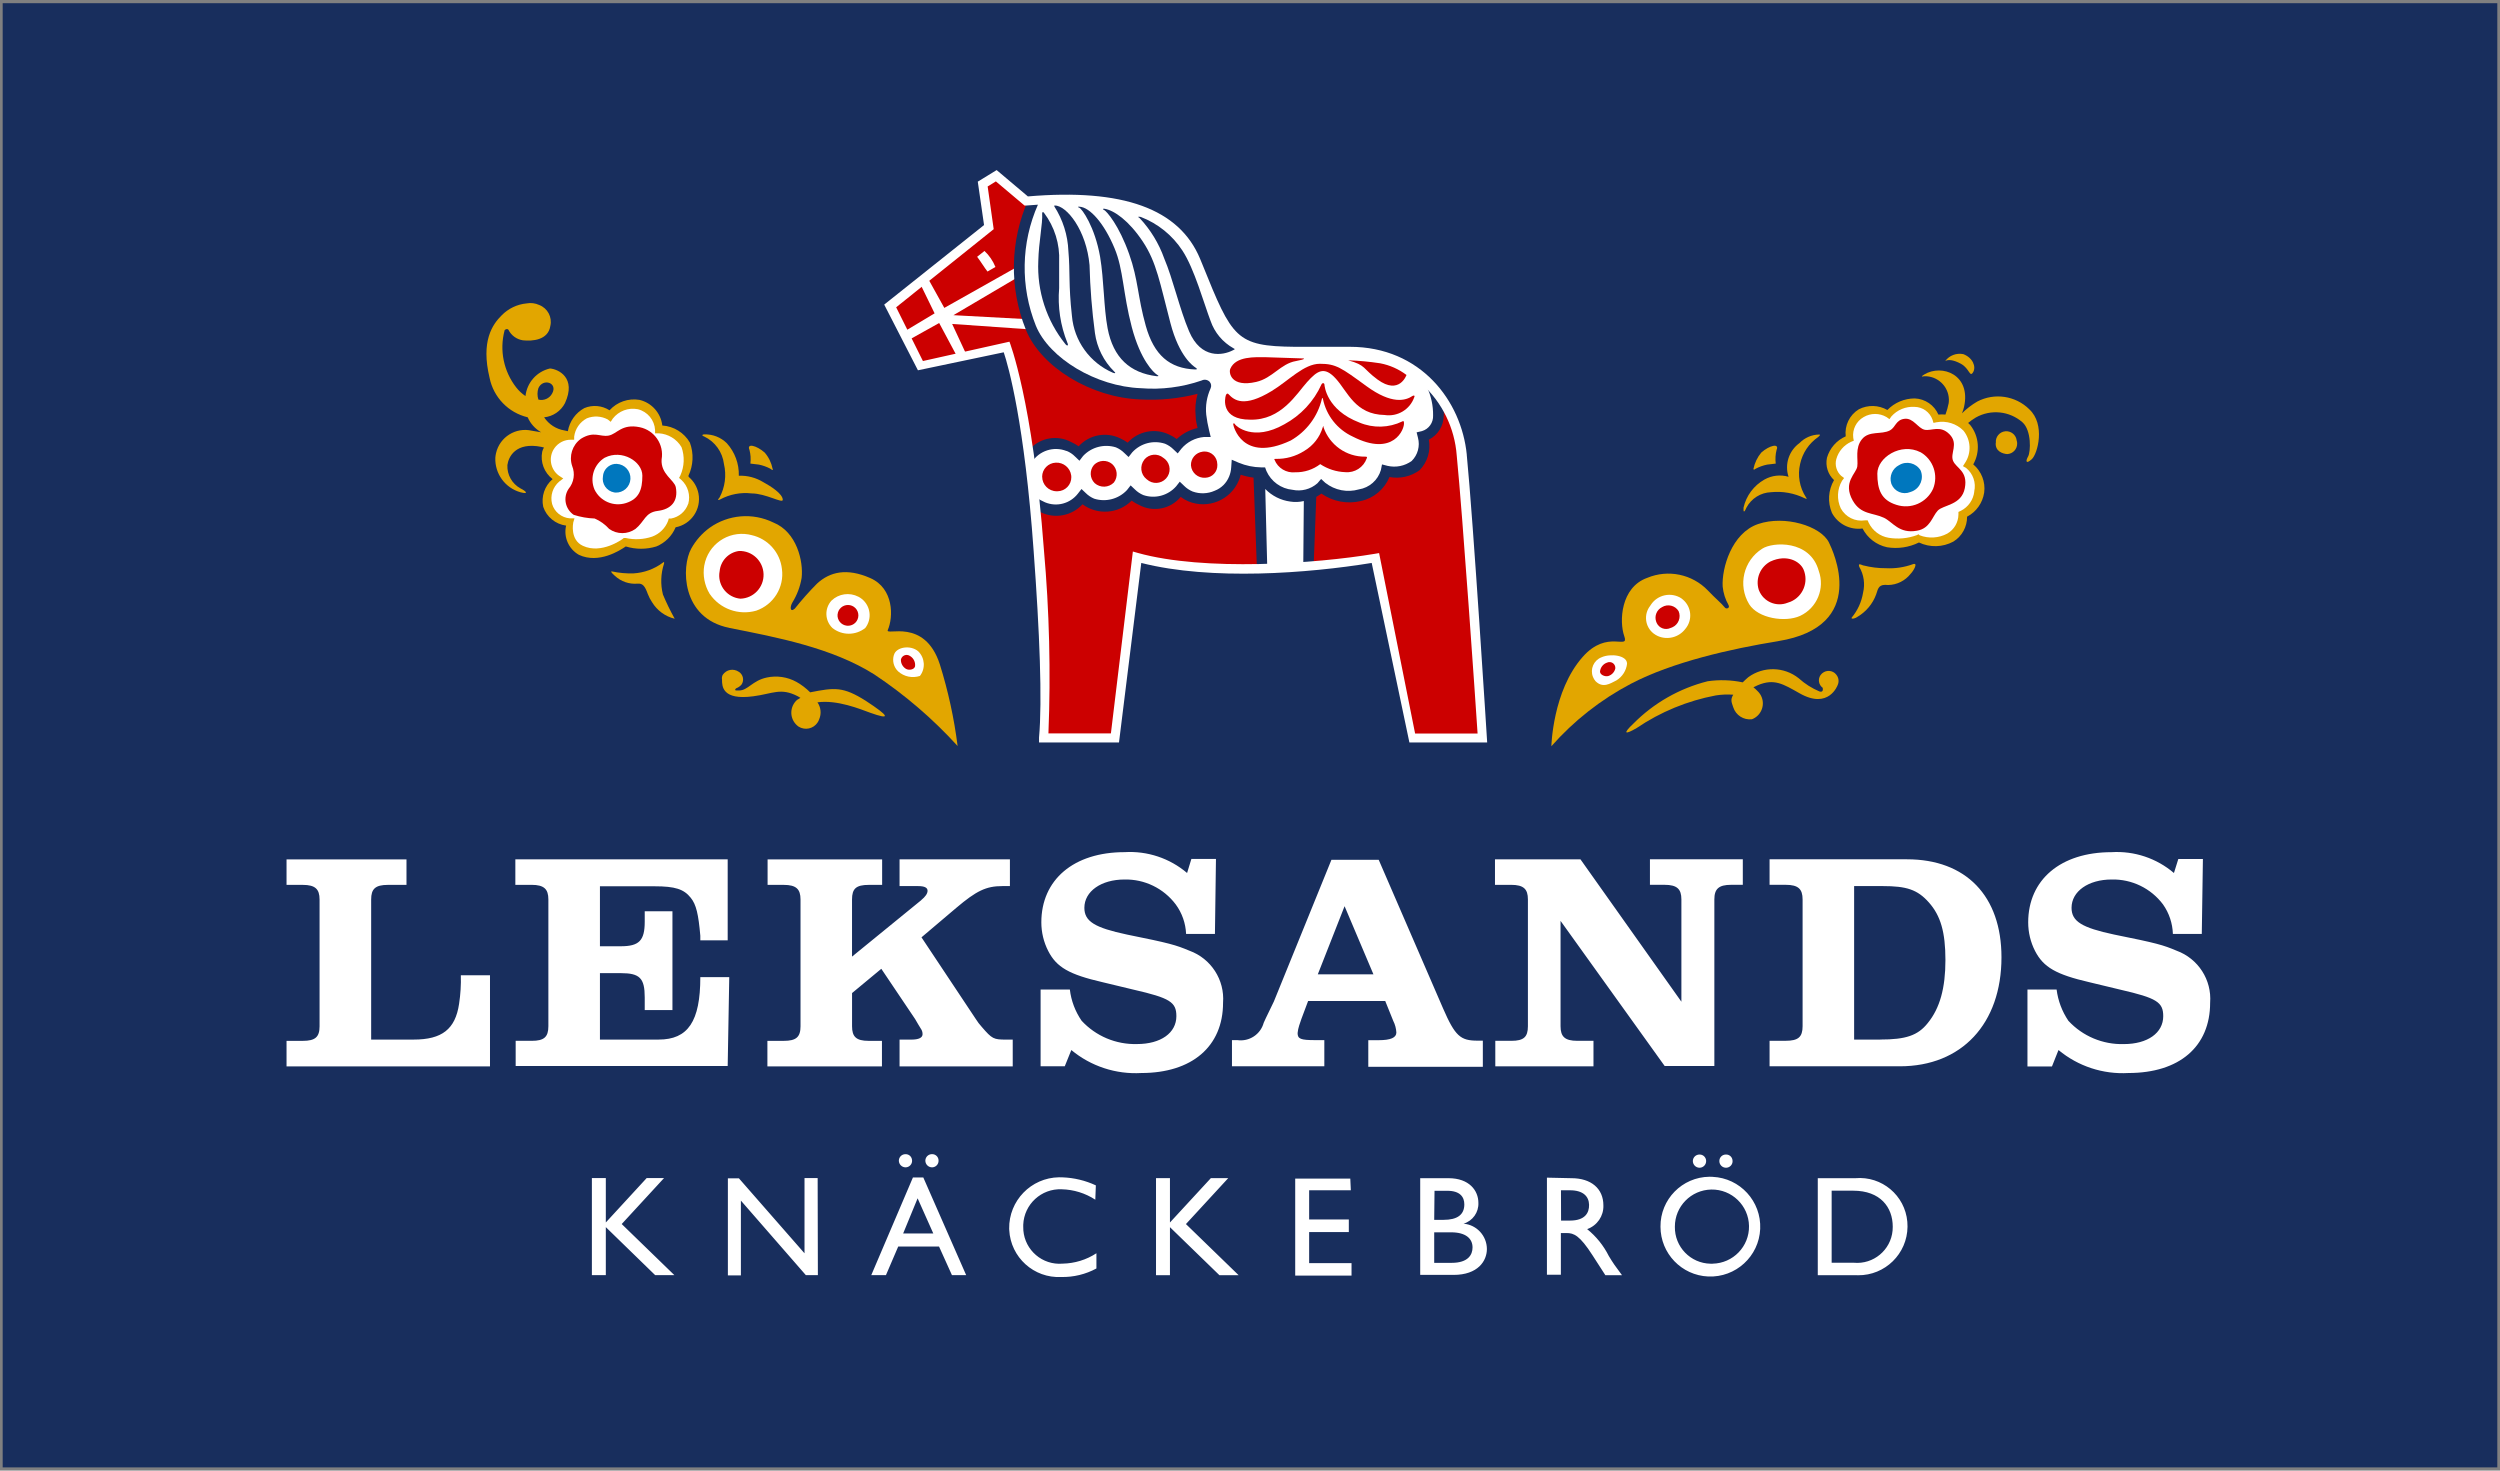
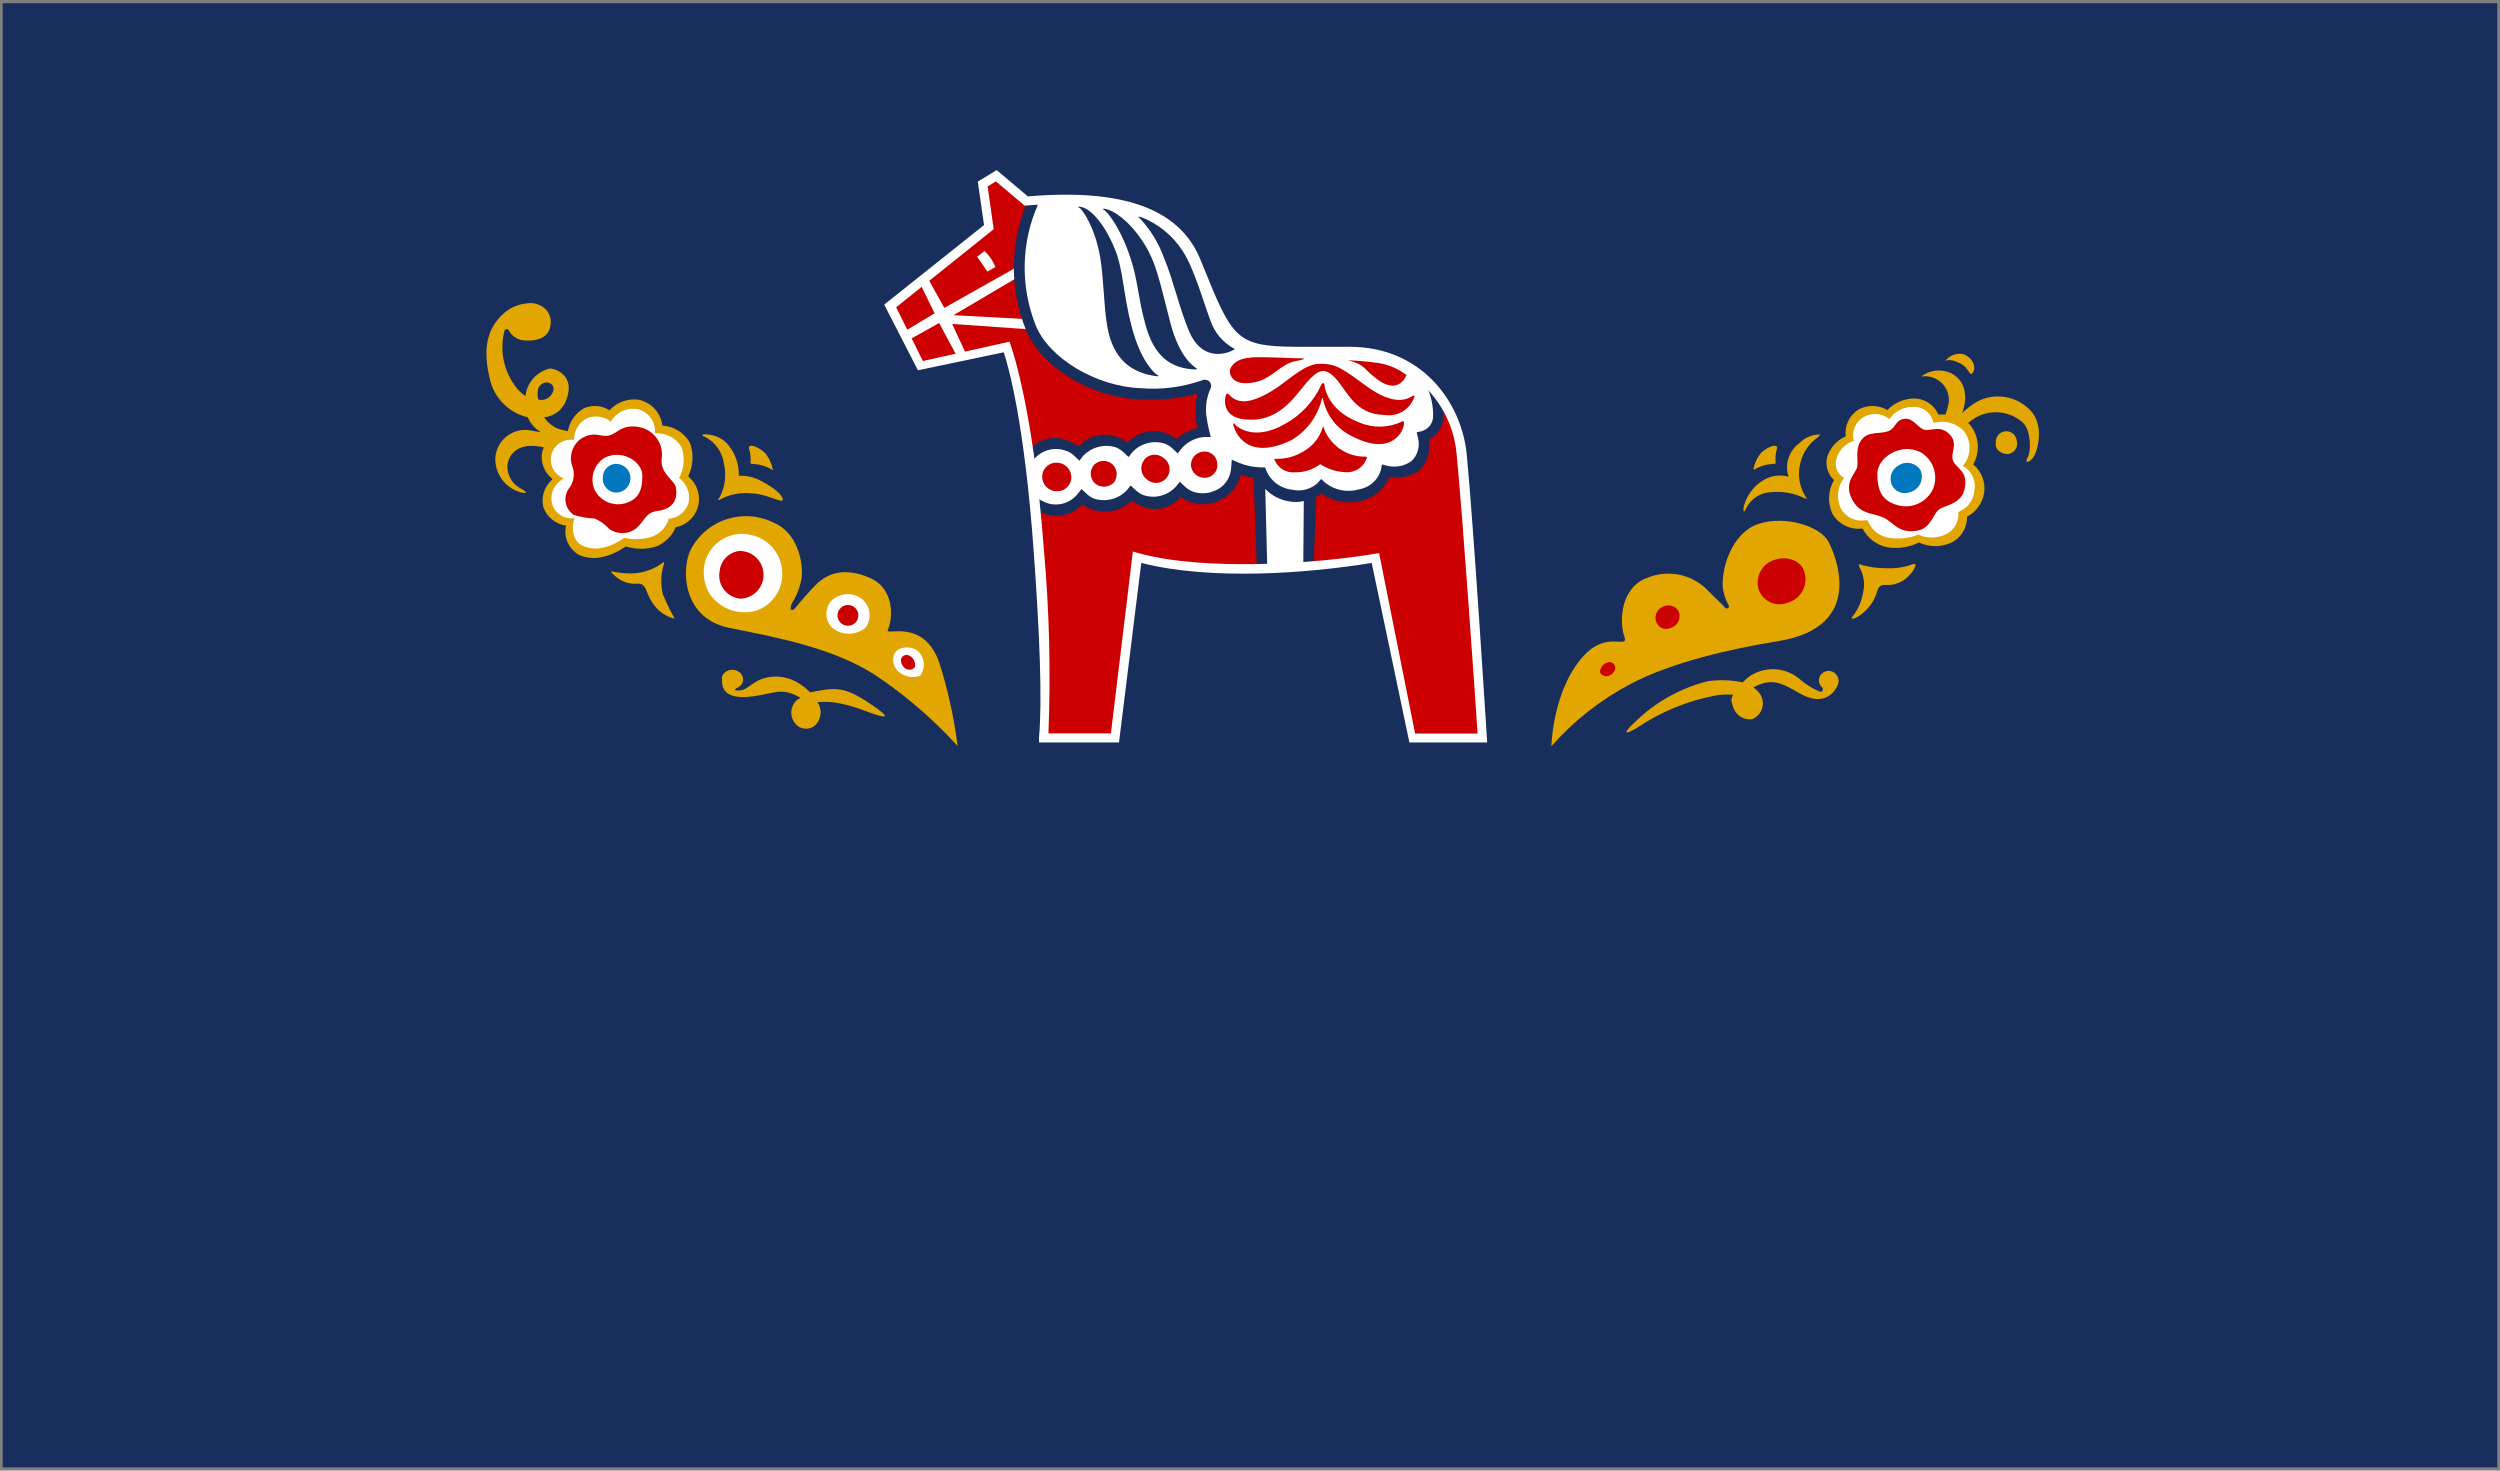
<svg xmlns="http://www.w3.org/2000/svg" height="1260" id="Ebene_1" viewBox="0 0 782 460" width="2142">
  <rect x="0" y="0" width="782" height="460" fill="#808080" stroke="none" />
  <g id="Layer_2">
    <path d="m.84,1h780.32v458H.84V1Z" style="fill:#182e5d; stroke-width:0px;" />
    <path d="m228.15,196.42c14.92,2.93,32.22,6.25,45.34,14.55,9.57,6.37,18.32,13.88,26.05,22.38-1.09-8.67-2.96-17.23-5.57-25.57-4.76-14.62-17-8.77-16.28-10.68,1.79-4.07,1.93-13.03-5.47-16.28-7.4-3.25-12.67-1.93-16.65,1.73-2.46,2.48-4.77,5.09-6.94,7.81-1.43,1.31-1.66-.39-.75-1.93,1.44-2.34,2.42-4.94,2.87-7.66.59-5.11-1.46-14.37-8.85-17.33-6.43-3.14-14.06-2.52-19.9,1.63-2.38,1.72-4.34,3.95-5.77,6.52-3.13,5.6-3.25,21.79,11.92,24.81h0Z" style="fill:#e2a600; stroke-width:0px;" />
    <path d="m268.51,186.65c3.19,1.66,4.44,5.59,2.78,8.79-.18.34-.39.68-.63.99-3.02,2.4-7.28,2.4-10.29,0-2.39-2.32-2.51-6.11-.27-8.57,2.25-2.16,5.63-2.64,8.4-1.21h0Zm11.11,18.24c.65-2.51,5.15-3.25,7.59-1.17,2.11,2.06,2.35,5.38.55,7.71-2.36.78-4.95.25-6.81-1.41-1.4-1.32-1.91-3.31-1.34-5.15h0Z" style="fill:#fff; stroke-width:0px;" />
    <path d="m281.79,206.43c.14-.99,1.06-1.69,2.06-1.55.3.04.59.16.84.34,1.12.68,1.72,1.97,1.53,3.25-.29,1.04-1.96,1.27-2.83.75-.99-.59-1.59-1.65-1.59-2.8h0Z" style="fill:#c00; stroke-width:0px;" />
    <path d="m220.3,176.89c1.14-6.51,7.33-10.85,13.83-9.72.32.06.64.13.95.21,5.12,1.14,8.94,5.41,9.51,10.61.77,5.7-2.6,11.15-8.05,13.03-5.5,1.57-11.39-.57-14.59-5.31-1.58-2.65-2.17-5.78-1.66-8.83h0Z" style="fill:#fff; stroke-width:0px;" />
    <path d="m225.31,156.2c2.99-1.6,6.4-2.25,9.77-1.86,4.49,0,9.77,3.25,9.77,2.01,0-1.89-3.81-4.29-6.09-5.53-2.3-1.41-4.96-2.11-7.66-2.01.11-3.74-1.24-7.38-3.74-10.16-1.88-1.87-4.45-2.87-7.1-2.77-.55,0-.91.35,0,.65,3.4,1.62,5.73,4.86,6.19,8.6.84,3.55.34,7.27-1.37,10.49-.69.75-.55,1.01.23.59h0Zm9.41-11.2c.18-1.43.08-2.9-.29-4.29-.94-2.15,2.18-1.41,4.76.85,1.26,1.44,2.1,3.2,2.48,5.08.2.52,0,.52-.65,0-1.14-.61-2.35-1.04-3.62-1.31l-2.67-.32Zm36.12,74.23c-7.16-4.53-9.77-4.17-17.42-2.67-1.27-1.27-2.7-2.37-4.27-3.25-2.85-1.58-6.17-2.06-9.35-1.37-4.46.97-5.87,4.04-8.6,4.04h-.85c-.75,0-.23-.65,0-.72.64-.24,1.2-.64,1.63-1.17.86-1.31.48-3.07-.83-3.92-.03-.02-.06-.04-.09-.05-1.64-1.11-3.86-.69-4.97.95,0,.02-.03.04-.04.06-.22.45-.29.97-.2,1.46,0,1.99,0,6.52,9.77,5.21,6.12-.79,8.57-2.8,13.94,0l.82.49c-.37.2-.73.41-1.07.65-2.2,1.97-2.39,5.35-.42,7.54.26.29.54.54.85.77,2.02,1.31,4.73.74,6.03-1.29.2-.3.36-.64.48-.99.74-1.74.53-3.73-.55-5.28,6.19-.85,13.36,2.11,16.48,3.25,6.57,2.35,6.12,1.17-1.34-3.71h0Zm-63.15-42.86c-1.01,3.11-1.12,6.44-.32,9.61,1.08,2.58,2.31,5.11,3.68,7.56-2.95-.7-5.49-2.56-7.07-5.15-.55-.81-.99-1.66-1.34-2.57-.87-2.38-1.53-3.42-3.25-3.25-2.57.21-5.11-.66-7.01-2.41-1.11-.94-1.43-1.49-1.01-1.43,2.24.49,4.54.7,6.84.62,3.25-.2,6.37-1.33,8.99-3.25.49-.45.65-.39.49.29h0Z" style="fill:#e2a600; stroke-width:0px;" />
    <path d="m225.09,178.74c-.72,3.95,1.91,7.72,5.85,8.44.22.04.44.07.67.09,4.12-.13,7.36-3.57,7.23-7.69-.13-4.12-3.57-7.36-7.69-7.23h0c-3.26.44-5.78,3.1-6.05,6.39h0Zm36.9,13.41c-.18,1.79,1.12,3.39,2.92,3.57.12,0,.23.02.34.02,1.8,0,3.25-1.45,3.25-3.25s-1.45-3.25-3.25-3.25c-1.68,0-3.09,1.26-3.25,2.93h0Z" style="fill:#c00; stroke-width:0px;" />
    <path d="m624.27,138.52c-.23,2.63,2.15,3.42,3.59,3.52,1.8-.09,3.18-1.61,3.11-3.41,0-.27-.06-.54-.14-.8-.19-1.8-1.8-3.11-3.6-2.92-1.8.19-3.11,1.8-2.92,3.6h-.04Zm-10.78-24.66c-2.6-1.46-4.24-1.41-5.05-.91,1.31-1.76,3.52-2.61,5.67-2.18,2.97,1.11,4.11,3.94,3.07,5.67-1.04,1.73-1.14-1.14-3.68-2.57h0Zm-57.32,86.7c-14.72,2.38-33.03,6.52-46.02,13.32-9.41,4.94-17.85,11.57-24.88,19.54,0,0,.39-17.3,9.77-27.91,7.75-8.83,14.65-1.96,13.03-6.52s-1.14-15.27,7.19-18.24c6.53-2.72,14.05-1.16,18.96,3.94,2.31,2.45,4.11,3.87,5.35,5.38.39.52,1.66.2,1.11-.82-1.01-1.78-1.63-3.75-1.83-5.8-.32-5.63,2.77-16.71,11.11-19.54,8.33-2.83,19.54.62,22.11,5.73,1.21,2.51,12.74,26.29-15.89,30.91h0Z" style="fill:#e2a600; stroke-width:0px;" />
-     <path d="m568.9,178.55c-2.7-9.77-14.46-9.05-17.69-6.91-5.86,3.71-7.67,11.43-4.07,17.36,2.77,4.43,11.27,5.77,15.93,3.65,5.31-2.48,7.83-8.6,5.83-14.1h0Zm-42.93,8.63c-3.21-2.09-7.51-1.18-9.6,2.03-.06.09-.12.19-.18.28-2.1,2.67-1.64,6.55,1.03,8.65.41.32.86.59,1.34.81,3.04,1.34,6.59.42,8.6-2.21,2.33-2.74,2-6.85-.74-9.18-.15-.13-.3-.25-.46-.36h0Zm-17.03,20.39c0-2.6-5.18-3.25-8.01-1.96-2.43.96-3.62,3.71-2.65,6.13.19.48.46.93.8,1.33,2.31,2.31,4.56.75,6.52-.23,1.88-1.15,3.12-3.1,3.35-5.28h0Z" style="fill:#fff; stroke-width:0px;" />
    <path d="m505.26,209.13c.12-1-.59-1.91-1.59-2.02-.32-.04-.65,0-.94.14-1.24.4-2.12,1.5-2.25,2.8,0,1.07,1.59,1.69,2.6,1.41,1.08-.34,1.91-1.22,2.18-2.31h0Z" style="fill:#c00; stroke-width:0px;" />
    <path d="m555.45,145c-.18-1.43-.09-2.9.27-4.29.94-2.15-2.25-1.41-4.79.85-1.22,1.46-2.06,3.21-2.45,5.08,0,.35.22.35.65,0,1.13-.61,2.35-1.05,3.62-1.31l2.7-.32Zm9.05,10.85c-3.26-1.6-6.91-2.26-10.52-1.89-3.24.12-6.17,1.96-7.69,4.82-.85,1.99-.97,1.21-.91,0,.84-3.71,3.2-6.89,6.52-8.77,2.3-1.3,5.02-1.62,7.56-.87-1.28-3.89.11-8.15,3.42-10.55,1.61-1.66,3.81-2.62,6.12-2.67.55,0,.27.29-.29.79-2.88,1.99-4.89,4.99-5.63,8.4-.84,3.59-.18,7.36,1.83,10.46.39.42.29.62-.39.29h0Zm9.84,55.11c-1.08-1.3-3.02-1.47-4.31-.39-.06.05-.13.11-.19.17-1.15,1.09-1.19,2.91-.1,4.05.12.13.26.25.39.34,0,0,.42,1.59-.97,1.17-2.39-1-4.59-2.4-6.52-4.14-4.58-3.65-11.03-3.79-15.76-.35-.65.55-1.24,1.11-1.76,1.63-3.6-.76-7.3-.87-10.95-.35-8.84,2.22-16.91,6.83-23.32,13.32-3.25,3.07-2.7,3.55,1.11,1.31,7.46-5.05,15.87-8.52,24.72-10.19,1.81-.29,3.65-.36,5.47-.23-.94,1.63-.52,2.31,0,3.91.8,2.51,3.25,4.09,5.87,3.77,2.73-1.05,4.1-4.13,3.05-6.86-.28-.75-.74-1.42-1.33-1.97-.39-.42-.82-.82-1.27-1.17l1.37-.65c5.15-2.18,7.95-.35,13.03,2.51,9.19,5.25,11.95-2.55,11.95-2.55.51-1.11.32-2.41-.49-3.32h0Zm8.53-34.07c-1.04-.39-1.69-.75-1.27.45,1.41,2.44,1.83,5.32,1.17,8.05-.47,2.87-1.69,5.55-3.55,7.78-.35.52.85.45,1.86-.27,2.66-1.58,4.7-4.03,5.77-6.94.69-2.25.94-3.25,3.77-2.97,2.74-.04,5.32-1.33,7.01-3.49.97-.97,2.45-3.62.75-3.03-2.68.98-5.54,1.42-8.4,1.27-2.4.02-4.79-.28-7.1-.87h0Z" style="fill:#e2a600; stroke-width:0px;" />
    <path d="m519.88,189.91c1.77-1.08,4.09-.53,5.18,1.24.86,1.97-.05,4.25-2.01,5.1-.16.07-.32.13-.5.18-1.63.77-3.57.07-4.33-1.56-.08-.17-.15-.34-.2-.52-.56-1.73.23-3.62,1.86-4.43h0Zm33.97-14.3c5.11-2.35,9.19,0,10.29,2.51,1.67,3.9-.13,8.42-4.03,10.09-.29.13-.61.24-.92.32-3.54,1.42-7.56-.3-8.97-3.84-.04-.1-.08-.2-.11-.29-1.04-3.45.54-7.15,3.74-8.8h0Zm-89.99,55.2s-4.59-67.71-6.52-88.46c-1.3-18.36-16.58-32.58-34.98-32.57h-17.23c-19.83-.23-20.68-3.49-30.91-28.33-5.38-13.03-19.54-21.63-53.02-18.66l-9.38-7.95-4.24,2.6,1.93,13.48-30.98,24.62,9.54,18.79,26.87-5.87s6.52,16.12,9.77,63.22c1.83,24.33,2.8,46.94,1.69,59.05h22.25l6.84-56.51c19.87,5.63,54.43,3.71,74.72.32l11.53,56.18,22.11.07h0Z" style="fill:#c00; stroke-width:0px;" />
    <path d="m449.96,129.98c.16-3.69-.99-7.31-3.25-10.23-2.99-2.86-6.48-5.14-10.29-6.74-3.95-1.35-8.02-2.29-12.15-2.83-1.69-.17-9.44-.27-10.58-.29,0,0-12.12-.62-14.65-.62-.79,0-5.38-.59-8.99-.91l.27-.49c-2.19-1.78-4.24-3.73-6.09-5.87-4.69-4.88-8.89-21.04-14.5-28.27-5.6-7.23-16.28-9.35-22.44-10.52-7.97-.68-15.98-.79-23.97-.32-5.56,12.45-5.83,26.63-.72,39.28,4.43,11.04,19.54,20.23,34.3,20.75,6.6.51,13.25-.29,19.54-2.38h.35c.32,0,.85.59.85,1.01-1.74,2.38-2.37,5.4-1.73,8.27.26,1.38.73,2.71,1.41,3.94.35.72-.35,1.59-1.17,1.63-3,.18-5.78,1.64-7.63,4.01-.95-.88-2.05-1.58-3.25-2.08-4.35-1.8-9.37-.46-12.25,3.25-4.08-3.96-10.59-3.86-14.55.22-.29.3-.57.62-.82.95-.93-.91-2.04-1.64-3.25-2.11-4.36-1.83-9.41-.49-12.31,3.25l2.55,15.05c.54.36,1.12.67,1.73.91,4.34,1.8,9.35.46,12.22-3.25.95.88,2.05,1.58,3.25,2.08,4.35,1.81,9.37.47,12.25-3.25.93.91,2.04,1.63,3.25,2.11,4.35,1.8,9.37.46,12.25-3.25.94.89,2.05,1.61,3.25,2.11,5.31,2.22,11.42-.28,13.64-5.58.26-.62.45-1.26.59-1.91,0-.49.85-1.11,1.17-.97,1.63.66,3.36,1.03,5.11,1.11.65,0,1.43,1.69,1.43,1.69l.55,27.71,14.46-.59.62-22.44c1.23-.45,2.35-1.18,3.25-2.11,3.38,2.74,7.89,3.67,12.09,2.48,3.91-.68,7.08-3.54,8.15-7.36,3.15.77,6.5.08,9.09-1.89,2.36-2.35,3.29-5.77,2.48-8.99,2.82-.9,4.68-3.59,4.53-6.55h0Zm-144.32-49.67c1.27,1.69,2.31,3.45,3.25,4.63l2.48-1.43c-.77-1.9-1.93-3.61-3.42-5.01l-2.31,1.83h0Z" style="fill:#fff; stroke-width:0px;" />
    <path d="m325.27,100.05l-27.04-1.46,19.38-11.43-.27-3.22-21.96,12.37-5.87-10.58-2.25,1.86,5.08,10.43-9.35,5.6,1.49,2.6,9.29-5.18,5.47,10.23,2.83-.82-4.24-9.12,26.57,1.86.82-3.13h.02Z" style="fill:#fff; stroke-width:0px;" />
    <path d="m333.65,141.05c.98.4,1.89,1,2.63,1.76l1.37,1.31,1.14-1.49c2.62-2.79,6.6-3.84,10.26-2.7.98.41,1.88,1.01,2.63,1.76l1.34,1.27,1.14-1.46c2.59-2.84,6.6-3.9,10.26-2.7.98.41,1.88,1.01,2.63,1.76l1.34,1.27,1.14-1.46c1.8-2.12,4.36-3.44,7.13-3.68h2.05l-.49-2.01c-.4-1.64-.71-3.3-.91-4.98-.28-2.78.18-5.59,1.34-8.15.36-.73.24-1.59-.32-2.18-.66-.62-1.63-.77-2.45-.35-6.11,2.11-12.6,2.94-19.06,2.41-13.94-.52-28.63-9.35-32.8-19.54-4.9-12.24-4.66-25.93.69-37.97l-3.07-1.41c-5.73,12.88-6,27.54-.75,40.62,4.69,11.69,20.42,21.27,35.83,21.82,6.01.33,12.05-.26,17.88-1.76-.64,2.29-.84,4.68-.59,7.04,0,1.34.39,2.63.59,3.65-2.44.55-4.69,1.74-6.52,3.45-.72-.54-1.49-1-2.31-1.37-4.41-2.16-9.73-1.13-13.03,2.51-.72-.53-1.49-.98-2.31-1.34-4.41-2.16-9.72-1.16-13.03,2.48-.73-.53-1.51-.98-2.35-1.34-4.22-2.26-9.42-1.43-12.74,2.01-.55.55.45,4.29.45,4.29,2.32-3.61,6.86-5.07,10.85-3.49h.02Zm117.97-11.01c.1-2.52-.33-5.02-1.27-7.36-.29-.75-1.93-1.83-1.93-1.83l-2.08.2c1.31,2.78,1.97,5.82,1.93,8.89.11,2.25-1.33,4.28-3.49,4.91l-1.66.39.42,1.69c.69,2.59-.05,5.37-1.96,7.26-2.18,1.58-4.93,2.14-7.56,1.53l-1.73-.45-.35,1.76c-.92,3.17-3.61,5.53-6.87,6.05-3.64,1.06-7.55.29-10.52-2.05l-1.31-1.21-1.14,1.34c-2.13,1.89-5.03,2.64-7.81,2.05-3.57-.34-6.68-2.58-8.15-5.87l-.42-1.14h-1.21c-2.42-.04-4.81-.53-7.04-1.46l-2.18-.94-.17,2.38c-.05.98-.27,1.96-.65,2.87-.82,2.05-2.46,3.68-4.53,4.46-2.18.97-4.66,1.05-6.91.23-.98-.42-1.88-1.01-2.63-1.76l-1.37-1.31-1.14,1.46c-2.56,2.9-6.6,3.98-10.26,2.73-.98-.41-1.88-1.01-2.63-1.76l-1.34-1.27-1.14,1.46c-2.61,2.8-6.6,3.85-10.26,2.7-.98-.41-1.88-1.01-2.63-1.76l-1.34-1.27-1.14,1.46c-2.42,3.12-6.62,4.23-10.26,2.7-.86-.38-1.68-.82-2.48-1.31l-.29,2.51s.75,1.63,1.46,1.93c4.42,2.12,9.71,1.1,13.03-2.51,4.7,3.47,11.23,2.99,15.37-1.14.72.53,1.49.98,2.31,1.34,4.38,2.38,9.84,1.33,13.03-2.51.72.55,1.51,1.01,2.35,1.37,6.17,2.57,13.25-.35,15.83-6.52.25-.58.44-1.18.59-1.79,1.31.43,2.64.74,4.01.91l1.04,27.91h3.25l-.62-24.36c2.1,2.16,4.86,3.55,7.85,3.94,1.4.22,2.82.16,4.21-.17l-.17,20.1h3.25l.82-21.39c.62-.35,1.17-.75,1.59-1.04,3.62,2.52,8.14,3.36,12.41,2.31,4.01-.88,7.33-3.69,8.89-7.49,3.31.62,6.73-.16,9.44-2.15,2.46-2.53,3.53-6.08,2.87-9.54,2.85-1.43,4.66-4.33,4.66-7.53h0v.02Z" style="fill:#182e5d; stroke-width:0px;" />
    <path d="m458.81,142.22c-1.66-16.78-14.37-33.74-36.58-33.74h-17.23c-18.37-.2-19.54-2.6-28.85-25.67l-.75-1.83c-6.52-15.69-24.1-22.08-53.88-19.54l-9.77-8.24-5.9,3.62,1.96,13.58-31.23,24.88,10.55,20.55,26.84-5.63c1.49,4.39,6.52,22.34,9.35,62.08,1.89,25.57,2.73,46.87,1.69,58.44v1.53h25.01l6.97-56.16c21.96,5.57,52.12,3.25,72.08,0l11.79,56.16h24.33s-4.36-69.5-6.39-90.02v-.02Zm-27.42,30.78l-1.34.23c-18.5,3.1-53.48,5.53-74.13-.27l-1.56-.45-6.87,56.9h-19.54c.76-19.14.29-38.31-1.41-57.39-3.49-46.77-10.78-65.14-10.78-65.14l-27.07,6.05-8.37-16.81,30.51-24.43-1.89-13.36,2.57-1.59,8.5,7.16.45.39h.59c28.73-2.55,45.6,3.25,51.6,17.79l.75,1.83c9.47,23.03,11.2,27.16,31.43,27.39h17.26c17.64.02,32.28,13.64,33.58,31.23,1.86,18.79,5.87,76.96,6.52,86.93h-19.54l-11.27-56.48h0Z" style="fill:#fff; stroke-width:0px;" />
-     <path d="m325.99,66.73c.2,3.25-1.07,8.89-1.21,14.89-.44,9.43,2.58,18.7,8.5,26.05.62.72,1.01.39.59-.45-2.18-5.42-3.06-11.27-2.57-17.1v-8.24c.26-5.51-1.43-10.94-4.76-15.34-.32-.39-.55-.17-.55.2h0Zm3.81-2.15c2.67,4.17,4.19,8.96,4.39,13.91.59,6.52,0,10.46,1.11,20.32.67,7.84,5.6,14.67,12.83,17.79.79.32.91,0,.39-.39-3.27-3.23-5.39-7.46-6.02-12.02-.94-7.06-1.51-14.15-1.69-21.27-.97-10.81-7.1-18.66-10.95-18.66-.07,0-.07.17-.07.32h0Z" style="fill:#182e5d; stroke-width:0px;" />
    <path d="m337.59,64.97c.85.32,4.88,5.96,6.52,15.34,1.24,7.43,1.11,15.79,2.35,22.38,1.76,9.29,7.07,13.97,15.34,14.99.69,0,.85,0,0-.55s-5.01-4.29-7.78-14.82c-2.77-10.52-2.6-18.01-5.38-24.62-3.25-7.85-7.75-12.86-10.95-13.03-.49-.1-.72.1-.1.32h0Zm7.75.69c.87.45,4.69,4.85,7.85,13.78,2.9,8.15,2.63,13.32,5.21,22.48,2.57,9.16,7.46,13.36,15.47,13.65.94,0,.45-.32,0-.65s-4.98-3.15-7.78-13.94c-3.25-12.34-4.27-18.89-8.63-25.43-4.36-6.55-8.95-9.77-12.02-10.26-.49-.07-.62.17-.1.39v-.02Zm11.13,2.55c3.4,3.63,6.02,7.92,7.69,12.61,2.77,6.52,4.79,15.76,7.78,22.8,3.74,8.85,10.68,7.53,13.68,5.96.72-.35.79-.35.2-.65-3.36-1.88-5.91-4.92-7.16-8.57-2.08-5.43-5.05-16.28-8.8-21.98-3.13-4.79-7.69-8.47-13.03-10.52-.97-.2-.97.03-.35.35h0Z" style="fill:#182e5d; stroke-width:0px;" />
    <path d="m325.99,149.1c0,2.52,2.03,4.56,4.55,4.57h.24c2.43-.03,4.37-2.02,4.33-4.45,0-.18-.02-.35-.04-.53-.33-2.38-2.43-4.1-4.82-3.97-2.37.09-4.26,2.02-4.27,4.39h0Zm16.19-3.65c-1.42,1.66-1.32,4.13.23,5.67,1.74,1.55,4.39,1.47,6.02-.2,1.35-1.77,1.11-4.28-.55-5.77-1.68-1.41-4.17-1.28-5.7.29h0Zm15.76-1.66c-1.49,1.87-1.18,4.6.69,6.08.03.02.06.05.09.07,1.74,1.59,4.43,1.47,6.02-.27,1.59-1.74,1.47-4.43-.27-6.02-.19-.17-.37-.31-.59-.45-1.78-1.48-4.43-1.25-5.92.53,0,.02-.03.04-.04.05h0Zm18.27-2.51c-2.16.26-3.76,2.12-3.68,4.29.19,2.32,2.21,4.05,4.53,3.87,2.14-.08,3.81-1.88,3.73-4.01,0-.1,0-.19-.02-.28-.03-2.19-1.84-3.95-4.03-3.92-.18,0-.35.02-.53.04h0Zm36.64-27.49c-5.01,0-9.77,5.31-15.08,8.53-8.63,5.25-11.69,2.9-13.45,1.01-.49-.49-.69,0-.85.23-.42,1.21-1.56,7.71,7.56,7.71,9.77.27,14.59-8.18,17.79-11.72,3.19-3.55,5.38-5.18,9.09-1.04,3.71,4.14,6.02,11.13,15.21,11.3,4.01.62,7.9-1.7,9.25-5.53.27-.45,0-.72-.49-.45-2.25,1.53-6.52,2.73-14.43-3.03-7.91-5.77-9.54-7.01-14.59-7.01h0Z" style="fill:#c00; stroke-width:0px;" />
    <path d="m413.34,120.28c-2.4,5.31-6.48,9.67-11.6,12.44-9.77,5.53-15.17.52-15.44,0s-.55-.32-.55,0,2.67,12.27,17.97,5.08c4.92-2.79,8.47-7.52,9.77-13.03,0-.32.27-.39.32,0,1.06,5.19,4.51,9.56,9.32,11.79,12.74,6.52,16.28-2.38,16.03-4.33,0-.45-.2-.65-.49-.42-4.24,2.06-9.15,2.19-13.48.35-10.26-3.94-10.88-11.43-10.91-11.89s-.62-.65-.94,0h0Z" style="fill:#c00; stroke-width:0px;" />
    <path d="m413.77,133.62c-.92,3.13-3,5.78-5.8,7.43-2.67,1.7-5.79,2.57-8.95,2.48-.29,0-.55,0-.35.29,1.05,2.61,3.71,4.22,6.52,3.91,2.81.05,5.55-.85,7.78-2.55,2.33,1.54,5.03,2.41,7.81,2.51,2.98.28,5.75-1.51,6.74-4.33.23-.45,0-.52-.49-.52-5.87.08-11.12-3.63-13.03-9.19.13-.32-.1-.49-.23-.03h0Zm-17.92-21.89c-3.25,0-9.29-.39-11.01,3.62-.55,1.24.2,5.93,8.11,4.11,5.11-1.17,7.63-5.7,12.41-6.52,3.45-.65,2.38-.82,2.38-.82l-11.89-.39h0Zm25.83.97c5.7,1.53,4.49,2.55,9.22,6.02,6.84,5.01,9.05-1.43,9.05-1.43-2.42-1.83-5.23-3.08-8.21-3.65-3.33-.51-6.69-.83-10.06-.94h0Z" style="fill:#c00; stroke-width:0px;" />
-     <path d="m129.4,325.18c8.85,0,13.03-3.25,14.2-11.17.45-2.96.64-5.97.55-8.95h9.12v28.5h-63.64v-7.98h5.08c3.87,0,5.25-1.17,5.25-4.56v-39.67c0-3.25-1.37-4.56-5.25-4.56h-5.08v-7.98h37.52v7.98h-5.8c-3.97,0-5.25,1.27-5.25,4.56v43.84h13.3Zm98.23-31.04h-8.57v-1.43c-.59-6.71-1.27-9.77-3-11.89-2.15-2.7-4.88-3.59-11.3-3.59h-17.1v18.76h6.52c5.73,0,7.49-1.76,7.49-7.69v-3.25h8.67v30.91h-8.67v-3.97c0-6.05-1.56-7.59-7.49-7.59h-6.52v20.78h18.37c9.15,0,13.03-5.63,13.03-19.54h9.05l-.49,27.81h-66.32v-7.88h5.08c3.77,0,5.15-1.17,5.15-4.56v-39.67c0-3.25-1.37-4.56-5.25-4.56h-5.08v-7.98h66.42v25.34h0Zm60.55-12.61c1.27-1.04,1.96-2.01,1.96-2.9s-.79-1.46-2.93-1.46h-5.83v-8.37h34.52v8.37h-2.38c-5.05,0-8.08,1.46-14.4,6.81l-10.88,9.22,17,25.57c.54.87,1.16,1.69,1.86,2.45,3.25,3.77,3.68,3.97,7.69,3.97h1.99v8.37h-35.4v-8.37h3.68c2.35,0,3.52-.59,3.52-1.73,0-.44-.09-.87-.29-1.27l-1.07-1.76-.97-1.66-10.58-15.73-9.15,7.59v10.39c0,3.25,1.27,4.56,5.18,4.56h4.17v7.98h-35.83v-7.98h5.11c3.87,0,5.25-1.17,5.25-4.56v-39.67c0-3.25-1.37-4.56-5.25-4.56h-5.05v-7.98h35.83v7.98h-4.14c-4.01,0-5.28,1.17-5.28,4.56v17.88l21.69-17.69h0Zm91.85,10.61h-9.02c-.14-3.34-1.27-6.56-3.25-9.25-3.78-5.02-9.74-7.92-16.03-7.78-7.29,0-12.54,3.71-12.54,8.85,0,4.27,3.25,6.22,13.32,8.37,13.39,2.7,15.24,3.25,19.54,5.05,6.76,2.45,11.07,9.11,10.52,16.28,0,13.71-9.77,21.98-25.57,21.98-7.94.46-15.77-2.11-21.89-7.19l-2.05,5.08h-7.56v-24.01h9.15c.41,3.51,1.68,6.86,3.68,9.77,4.45,4.81,10.75,7.46,17.3,7.29,7.49,0,12.34-3.49,12.34-8.73,0-4.39-2.01-5.67-13.32-8.27l-9.77-2.35c-10.43-2.41-14.4-4.66-17-9.77-1.42-2.77-2.15-5.85-2.15-8.95,0-13.32,10.09-21.96,26.05-21.96,7.12-.43,14.11,1.9,19.54,6.52l1.34-4.39h7.69l-.32,23.45h.03Zm29.15,20.97l-2.11,5.63-.69,2.05c-.25.76-.41,1.55-.49,2.35,0,1.83.97,2.21,5.43,2.21h2.93v8.18h-28.89v-8.18h1.66c3.73.54,7.29-1.79,8.27-5.43.29-.59.85-1.96,1.93-4.07,1.08-2.11,1.56-3.25,2.05-4.56l17.2-42.34h14.79l20.13,46.48c3.77,8.67,5.43,10.09,10.78,10.09h1.66v8.18h-35.83v-8.33h3.25c3.77,0,5.53-.79,5.53-2.41-.07-1.26-.4-2.49-.97-3.62l-2.51-6.22h-24.14,0Zm11.4-29.64l-8.37,21.3h17.4l-9.02-21.3Zm105.36,29.84v-31.98c0-3.25-1.37-4.56-5.28-4.56h-4.56v-7.98h29.05v7.98h-3.65c-3.87,0-5.25,1.27-5.25,4.56v52.12h-15.54l-32.57-45.4v32.96c0,3.25,1.34,4.56,5.25,4.56h5.05v7.98h-30.71v-7.98h5.05c3.81,0,5.15-1.17,5.15-4.56v-39.67c0-3.25-1.34-4.56-5.25-4.56h-5.05v-7.98h26.74l31.56,44.52h0Zm27.59-44.52h42.96c18.47,0,29.57,11.47,29.57,30.65,0,20.78-12.44,34.1-31.79,34.1h-40.75v-7.98h5.05c3.91,0,5.28-1.17,5.28-4.56v-39.67c0-3.25-1.37-4.56-5.28-4.56h-5.05v-7.98h0Zm34.62,56.38c7.95,0,11.75-1.24,14.85-5.15,3.81-4.66,5.53-10.98,5.53-19.73s-1.53-13.88-5.15-17.97c-3.62-4.11-7.1-5.15-14.46-5.15h-8.95v48.01h8.18Zm100.58-33.03h-9.05c-.11-3.32-1.18-6.54-3.1-9.25-3.78-5.03-9.76-7.93-16.06-7.78-7.29,0-12.54,3.71-12.54,8.85,0,4.27,3.25,6.22,13.32,8.37,13.41,2.7,15.27,3.25,19.54,5.05,6.75,2.47,11.04,9.12,10.49,16.28,0,13.71-9.61,21.98-25.57,21.98-7.93.46-15.74-2.11-21.86-7.19l-2.05,5.15h-7.66v-24.07h9.12c.44,3.5,1.71,6.85,3.68,9.77,4.46,4.82,10.77,7.47,17.33,7.29,7.46,0,12.34-3.49,12.34-8.73,0-4.39-2.05-5.67-13.32-8.27l-9.77-2.35c-10.39-2.41-14.37-4.66-17-9.77-1.42-2.77-2.15-5.85-2.15-8.95,0-13.32,10.13-21.96,26.05-21.96,7.12-.44,14.12,1.89,19.54,6.52l1.37-4.39h7.69l-.35,23.45h.03Zm-477.77,106.73h-6.02l-15.44-15.02v15.02h-4.36v-30.36h4.36v13.88l12.77-13.88h5.43l-13.23,14.37,16.48,15.99h0Zm44.85,0h-3.74l-20.32-23.32v23.39h-4.07v-30.36h3.45l20.52,23.45v-23.52h4.11l.07,30.36h0Zm46.42,0h-4.46l-4.04-8.95h-12.77l-3.84,8.95h-4.59l13.03-30.55h3.25l13.41,30.55Zm-16.93-35.83c.04,1.13-.86,2.08-1.99,2.11h-.07c-1.16-.02-2.08-.96-2.08-2.11.02-1.13.95-2.03,2.08-2.01h0c1.1-.04,2.01.82,2.05,1.92v.2-.1h0Zm-2.8,22.8h9.44l-4.91-11.01-4.53,11.01Zm11.08-22.8c.04,1.13-.86,2.08-1.99,2.11h-.03c-1.17,0-2.11-.94-2.11-2.11h0c.02-1.13.95-2.03,2.08-2.02h.03c1.1-.02,2,.86,2.02,1.95v.17-.1h0Zm49.02,12.22c-3.13-2.04-6.76-3.16-10.49-3.25-6.38-.28-11.77,4.68-12.04,11.07,0,.22,0,.44,0,.66-.11,6.28,4.88,11.46,11.16,11.57.38,0,.77,0,1.15-.04,3.76-.07,7.44-1.19,10.58-3.25v4.76c-3.38,1.83-7.17,2.75-11.01,2.67-8.55.43-15.83-6.14-16.26-14.7,0-.14,0-.28-.02-.41-.14-8.74,6.84-15.94,15.58-16.08.36,0,.74,0,1.1.02,3.61.13,7.15.98,10.43,2.51l-.17,4.49h-.02Zm44.85,23.62h-6.02l-15.47-15.02v15.02h-4.36v-30.36h4.36v13.88l12.8-13.88h5.43l-13.23,14.37,16.48,15.99h0Zm35.08-26.57h-13.03v9.15h12.41v3.94h-12.41v9.71h13.26v3.91h-17.62v-30.36h17.23l.17,3.65h0Zm21.73-3.77h8.83c6.52,0,9.35,3.91,9.35,7.71.13,2.97-1.78,5.65-4.63,6.52,4.11.36,7.26,3.79,7.29,7.91,0,3.74-2.8,8.11-10.43,8.11h-10.43v-30.26h.02Zm4.36,13.03h2.9c4.33,0,6.52-1.59,6.52-4.85,0-2.28-1.31-4.24-5.31-4.24h-4.01l-.1,9.09Zm0,13.45h5.47c5.15,0,6.52-2.55,6.52-4.82,0-2.77-2.11-4.73-6.71-4.73h-5.28v9.54Zm42.93-26.48c6.15,0,9.99,3.25,9.99,8.5.12,3.32-1.95,6.33-5.08,7.43,2.83,2.28,5.14,5.15,6.77,8.4,1.27,2.11,2.05,3.25,4.14,6.02h-5.21l-4.01-6.22c-4.01-6.25-5.87-6.97-8.08-6.97h-1.83v13.03h-4.36v-30.36l7.66.17h0Zm-3.25,13.26h2.8c4.69,0,6.02-2.41,5.96-4.95s-1.76-4.53-5.99-4.53h-2.8l.03,9.47h0Zm47.39-13.68c8.61.37,15.28,7.67,14.9,16.27-.37,8.61-7.67,15.28-16.27,14.9-8.33-.36-14.91-7.22-14.92-15.57-.09-8.54,6.77-15.54,15.32-15.63.32,0,.65,0,.96.02h0Zm0,27.16c6.41-.11,11.51-5.39,11.4-11.79-.11-6.41-5.39-11.51-11.79-11.4-6.34.11-11.42,5.29-11.4,11.63-.11,6.28,4.88,11.46,11.16,11.57h.63Zm-2.01-32.12c.02,1.15-.9,2.1-2.05,2.11h0c-1.17,0-2.11-.94-2.11-2.11.02-1.13.95-2.03,2.08-2.02h.03c1.11-.02,2.03.87,2.05,1.99v.03h0Zm8.27,0c.04,1.13-.86,2.08-1.99,2.11h-.07c-1.15,0-2.08-.93-2.08-2.08v-.03c0-1.11.9-2.02,2.01-2.02h.07c1.1-.04,2.01.83,2.05,1.92v.1h0Zm26.64,5.38h11.79c8.25-.72,15.51,5.38,16.23,13.62.05.52.06,1.04.06,1.55-.08,8.47-7.01,15.27-15.48,15.19-.22,0-.42,0-.64-.02h-11.95v-30.36h0Zm4.33,26.45h6.97c6.12.56,11.55-3.95,12.11-10.08.04-.39.05-.79.05-1.19,0-6.09-3.87-11.27-12.37-11.27h-6.74v22.53h0Z" style="fill:#fff; stroke-width:0px;" />
    <path d="m172.75,123.11c1.89-3.25-2.83-4.82-4.29-1.69-.38,1.16-.38,2.42,0,3.59,1.7.43,3.47-.34,4.29-1.89h0Z" style="fill:none; stroke-width:0px;" />
    <path d="m215.35,148.81c1.53-3.25,1.7-6.99.45-10.36-1.81-3.11-5.04-5.11-8.63-5.35-.46-3.89-3.29-7.09-7.1-8.01-3.49-.6-7.04.63-9.41,3.25-2.35-1.51-5.31-1.77-7.88-.69-2.73,1.49-4.63,4.16-5.15,7.23-.34-.1-.69-.17-1.04-.23-2.6-.41-4.92-1.91-6.39-4.11,2.78-.28,5.24-1.95,6.52-4.43,3.68-7.98-2.11-10.65-4.69-10.85-4.13.95-7.2,4.41-7.66,8.63-1.1-.74-2.08-1.65-2.9-2.7-3.92-5.03-5.28-11.61-3.65-17.79,0-.35.97-.72,1.24-.2.88,1.75,2.56,2.96,4.49,3.25,2.9.32,7.95,0,8.6-4.53.62-2.73-.86-5.51-3.49-6.52-1.23-.57-2.6-.74-3.94-.49-2.97.28-5.74,1.61-7.81,3.74-2.93,2.9-6.52,8.11-3.77,19.54,1.23,6.08,5.88,10.91,11.92,12.34.86,1.98,2.34,3.62,4.21,4.69-1.37-.2-2.57-.42-2.9-.49-5.03-1.17-10.05,1.97-11.21,7-.11.46-.18.93-.22,1.41-.22,5.01,3.06,9.5,7.88,10.85,2.7.69,1.79-.32,0-1.21-2.65-1.44-4.25-4.28-4.11-7.29.32-2.55,2.57-7.33,10.65-5.7.27.05.52.12.79.2-.25.4-.43.85-.55,1.31-.64,3.24.63,6.56,3.25,8.57-2.5,2.13-3.62,5.45-2.93,8.67,1.06,3.16,3.85,5.44,7.16,5.87-.85,3.6.79,7.33,4.01,9.15,6.25,2.9,12.86-1.41,14.65-2.63,3.12.96,6.46.96,9.57,0,2.72-1.12,4.89-3.27,6.02-5.99,4.89-.94,8.1-5.67,7.15-10.56-.39-2.03-1.46-3.87-3.06-5.2l-.1-.39v.03Zm-46.94-23.81c-.38-1.16-.38-2.42,0-3.59,1.46-3.25,6.19-1.66,4.29,1.69-.83,1.54-2.6,2.32-4.29,1.89h0Z" style="fill:#e2a600; stroke-width:0px;" />
    <path d="m215.25,157.63c-.83,2.36-2.85,4.1-5.31,4.56h-.75l-.2.72c-.87,2.3-2.7,4.11-5.01,4.95-2.67.9-5.55,1.05-8.3.42h-.55l-.45.35s-6.52,4.82-12.34,2.11c-4.07-1.86-3.07-7.04-3.03-7.29l.39-1.31h-1.43c-2.61-.2-4.84-1.99-5.57-4.49-.67-2.58.21-5.32,2.25-7.04l1.24-.94-1.31-.85c-2.79-2-3.42-5.9-1.42-8.69,1.19-1.65,3.1-2.61,5.13-2.58h1.01v-.97c.31-2.45,1.8-4.58,3.97-5.73,2.11-.85,4.5-.72,6.52.35l.94.75.65-1.01c1.85-2.38,4.88-3.52,7.85-2.93,3.03.76,5.21,3.4,5.38,6.52v1.01h1.14c2.95.17,5.63,1.79,7.13,4.33,1.02,2.88.89,6.04-.35,8.83l-.42.79.69.59c2.09,1.91,2.94,4.83,2.18,7.56h-.03Z" style="fill:#fff; stroke-width:0px;" />
    <path d="m181.67,137.28c-2.65,1.94-3.74,5.36-2.7,8.47.98,2.41.56,5.17-1.11,7.16-1.8,2.69-1.08,6.33,1.61,8.14,0,0,0,0,.02,0,2.1.68,4.3,1.06,6.52,1.14,1.73.74,3.27,1.85,4.53,3.25,2.47,1.76,5.78,1.76,8.24,0,2.9-2.35,2.97-5.15,6.97-5.63,4.01-.49,6.52-2.87,5.63-7.46-.49-2.21-4.73-4.07-4.43-8.63.83-4.66-2.21-9.13-6.84-10.09-5.7-1.17-7.07,2.15-9.77,2.63s-4.53-1.56-8.67,1.01h0Z" style="fill:#c00; stroke-width:0px;" />
    <path d="m189.2,143.14c-3.4,2.06-4.79,6.3-3.25,9.97,1.77,3.68,5.99,5.48,9.87,4.24,4.07-1.31,5.11-4.14,5.11-8.57s-6.39-8.33-11.72-5.63h0Z" style="fill:#fff; stroke-width:0px;" />
    <path d="m188.61,148.97c-.44,2.35,1.11,4.62,3.46,5.05.14.03.28.05.41.06,2.48.13,4.59-1.78,4.72-4.26.13-2.48-1.78-4.59-4.26-4.72-.24,0-.48,0-.72.02-1.96.28-3.47,1.87-3.62,3.84h0Z" style="fill:#0077be; stroke-width:0px;" />
    <path d="m634.76,128.02c-4.32-4.26-10.91-5.23-16.28-2.41-1.75,1.02-3.35,2.26-4.79,3.68.28-.63.5-1.29.65-1.96,2.31-10.16-6.91-13.55-12.44-10.19-1.11.69-.82.72,0,.55,4.12-.14,7.57,3.09,7.71,7.19,0,.4,0,.81-.06,1.21-.24,1.22-.57,2.42-1.01,3.59-.74-.07-1.47-.07-2.21,0-1.29-2.97-4.17-4.92-7.39-5.05-3.23,0-6.32,1.3-8.57,3.62-2.74-1.58-6.1-1.67-8.92-.23-2.91,1.78-4.51,5.08-4.11,8.47-2.86,1.25-5,3.71-5.87,6.71-.53,2.56.31,5.19,2.21,6.97-1.81,3.13-2.05,6.93-.65,10.26,1.85,3.48,5.67,5.42,9.57,4.88,1.55,3,4.35,5.15,7.66,5.87,3.41.56,6.91.03,9.99-1.49,3.43,1.63,7.44,1.52,10.78-.29,2.69-1.67,4.3-4.62,4.27-7.78,2.88-1.51,4.86-4.3,5.35-7.53.45-3.33-.84-6.67-3.42-8.83,2.21-3.9,1.85-8.75-.91-12.27-.22-.25-.44-.47-.69-.69.75-.63,1.54-1.2,2.38-1.69,4.7-2.67,10.56-2.06,14.62,1.49,2.83,2.51,2.6,9.19,1.76,10.68s-.69,2.51,1.14.87,4.36-10.91-.79-15.64h.02Z" style="fill:#e2a600; stroke-width:0px;" />
    <path d="m617.56,153.76c-.3,2.58-1.88,4.85-4.21,6.02l-.75.35v.82c-.03,2.46-1.36,4.73-3.49,5.96-2.67,1.43-5.84,1.62-8.67.52l-.32-.32-.55.29c-2.81,1.03-5.84,1.31-8.8.82-2.7-.46-5.01-2.19-6.22-4.66l-.35-.79h-.85c-3.07.47-6.09-1.04-7.56-3.77-1.28-2.76-1.13-5.97.39-8.6l.65-.87c-.28-.25-.59-.48-.91-.69-1.44-1.32-2.03-3.32-1.53-5.21.66-2.41,2.36-4.4,4.63-5.43l.85-.35-.17-.87c-.34-2.63.94-5.21,3.25-6.52,2.21-1.3,4.95-1.3,7.16,0l.91.65.62-.87c1.82-2.05,4.49-3.14,7.23-2.97,2.54.03,4.79,1.64,5.63,4.04l.29.97,1.01-.2c3.06-.55,6.18.43,8.37,2.63,2.34,2.9,2.55,6.99.49,10.09l-.65,1.01,1.01.59c2.18,1.77,3.15,4.63,2.51,7.36h0Z" style="fill:#fff; stroke-width:0px;" />
    <path d="m579.55,156.59c2.55,4.46,6.22,3.71,9.77,5.38,2.77,1.34,4.69,5.05,10.29,4.04,4.17-.69,4.79-4.46,6.52-6.29,1.73-1.83,7.46-1.66,8.47-7.04,1.01-5.38-2.67-6.15-3.68-8.53-1-2.38,1.83-5.31-1.11-8.3-2.94-3-5.7-.94-7.81-1.43-2.11-.49-3.49-3.74-6.25-3.42-2.76.32-2.8,2.67-4.56,3.62-2.7,1.43-6.52,0-8.77,2.77-2.25,2.77-1.14,6.29-1.46,8.53s-4.66,4.91-1.41,10.68h0Z" style="fill:#c00; stroke-width:0px;" />
    <path d="m600.75,141.45c3.98,2.31,5.65,7.2,3.91,11.47-2,4.34-6.96,6.49-11.5,4.98-4.73-1.49-5.93-4.76-5.93-9.77s7.36-9.81,13.51-6.67h0Z" style="fill:#fff; stroke-width:0px;" />
    <path d="m594.04,145.49c2.3-1.41,5.31-.67,6.71,1.63,1.1,2.53-.05,5.46-2.57,6.56-.23.1-.45.18-.69.25-2.28.92-4.88-.17-5.82-2.46-.03-.07-.06-.15-.08-.22-.7-2.26.33-4.7,2.45-5.77h0Z" style="fill:#0077be; stroke-width:0px;" />
  </g>
</svg>